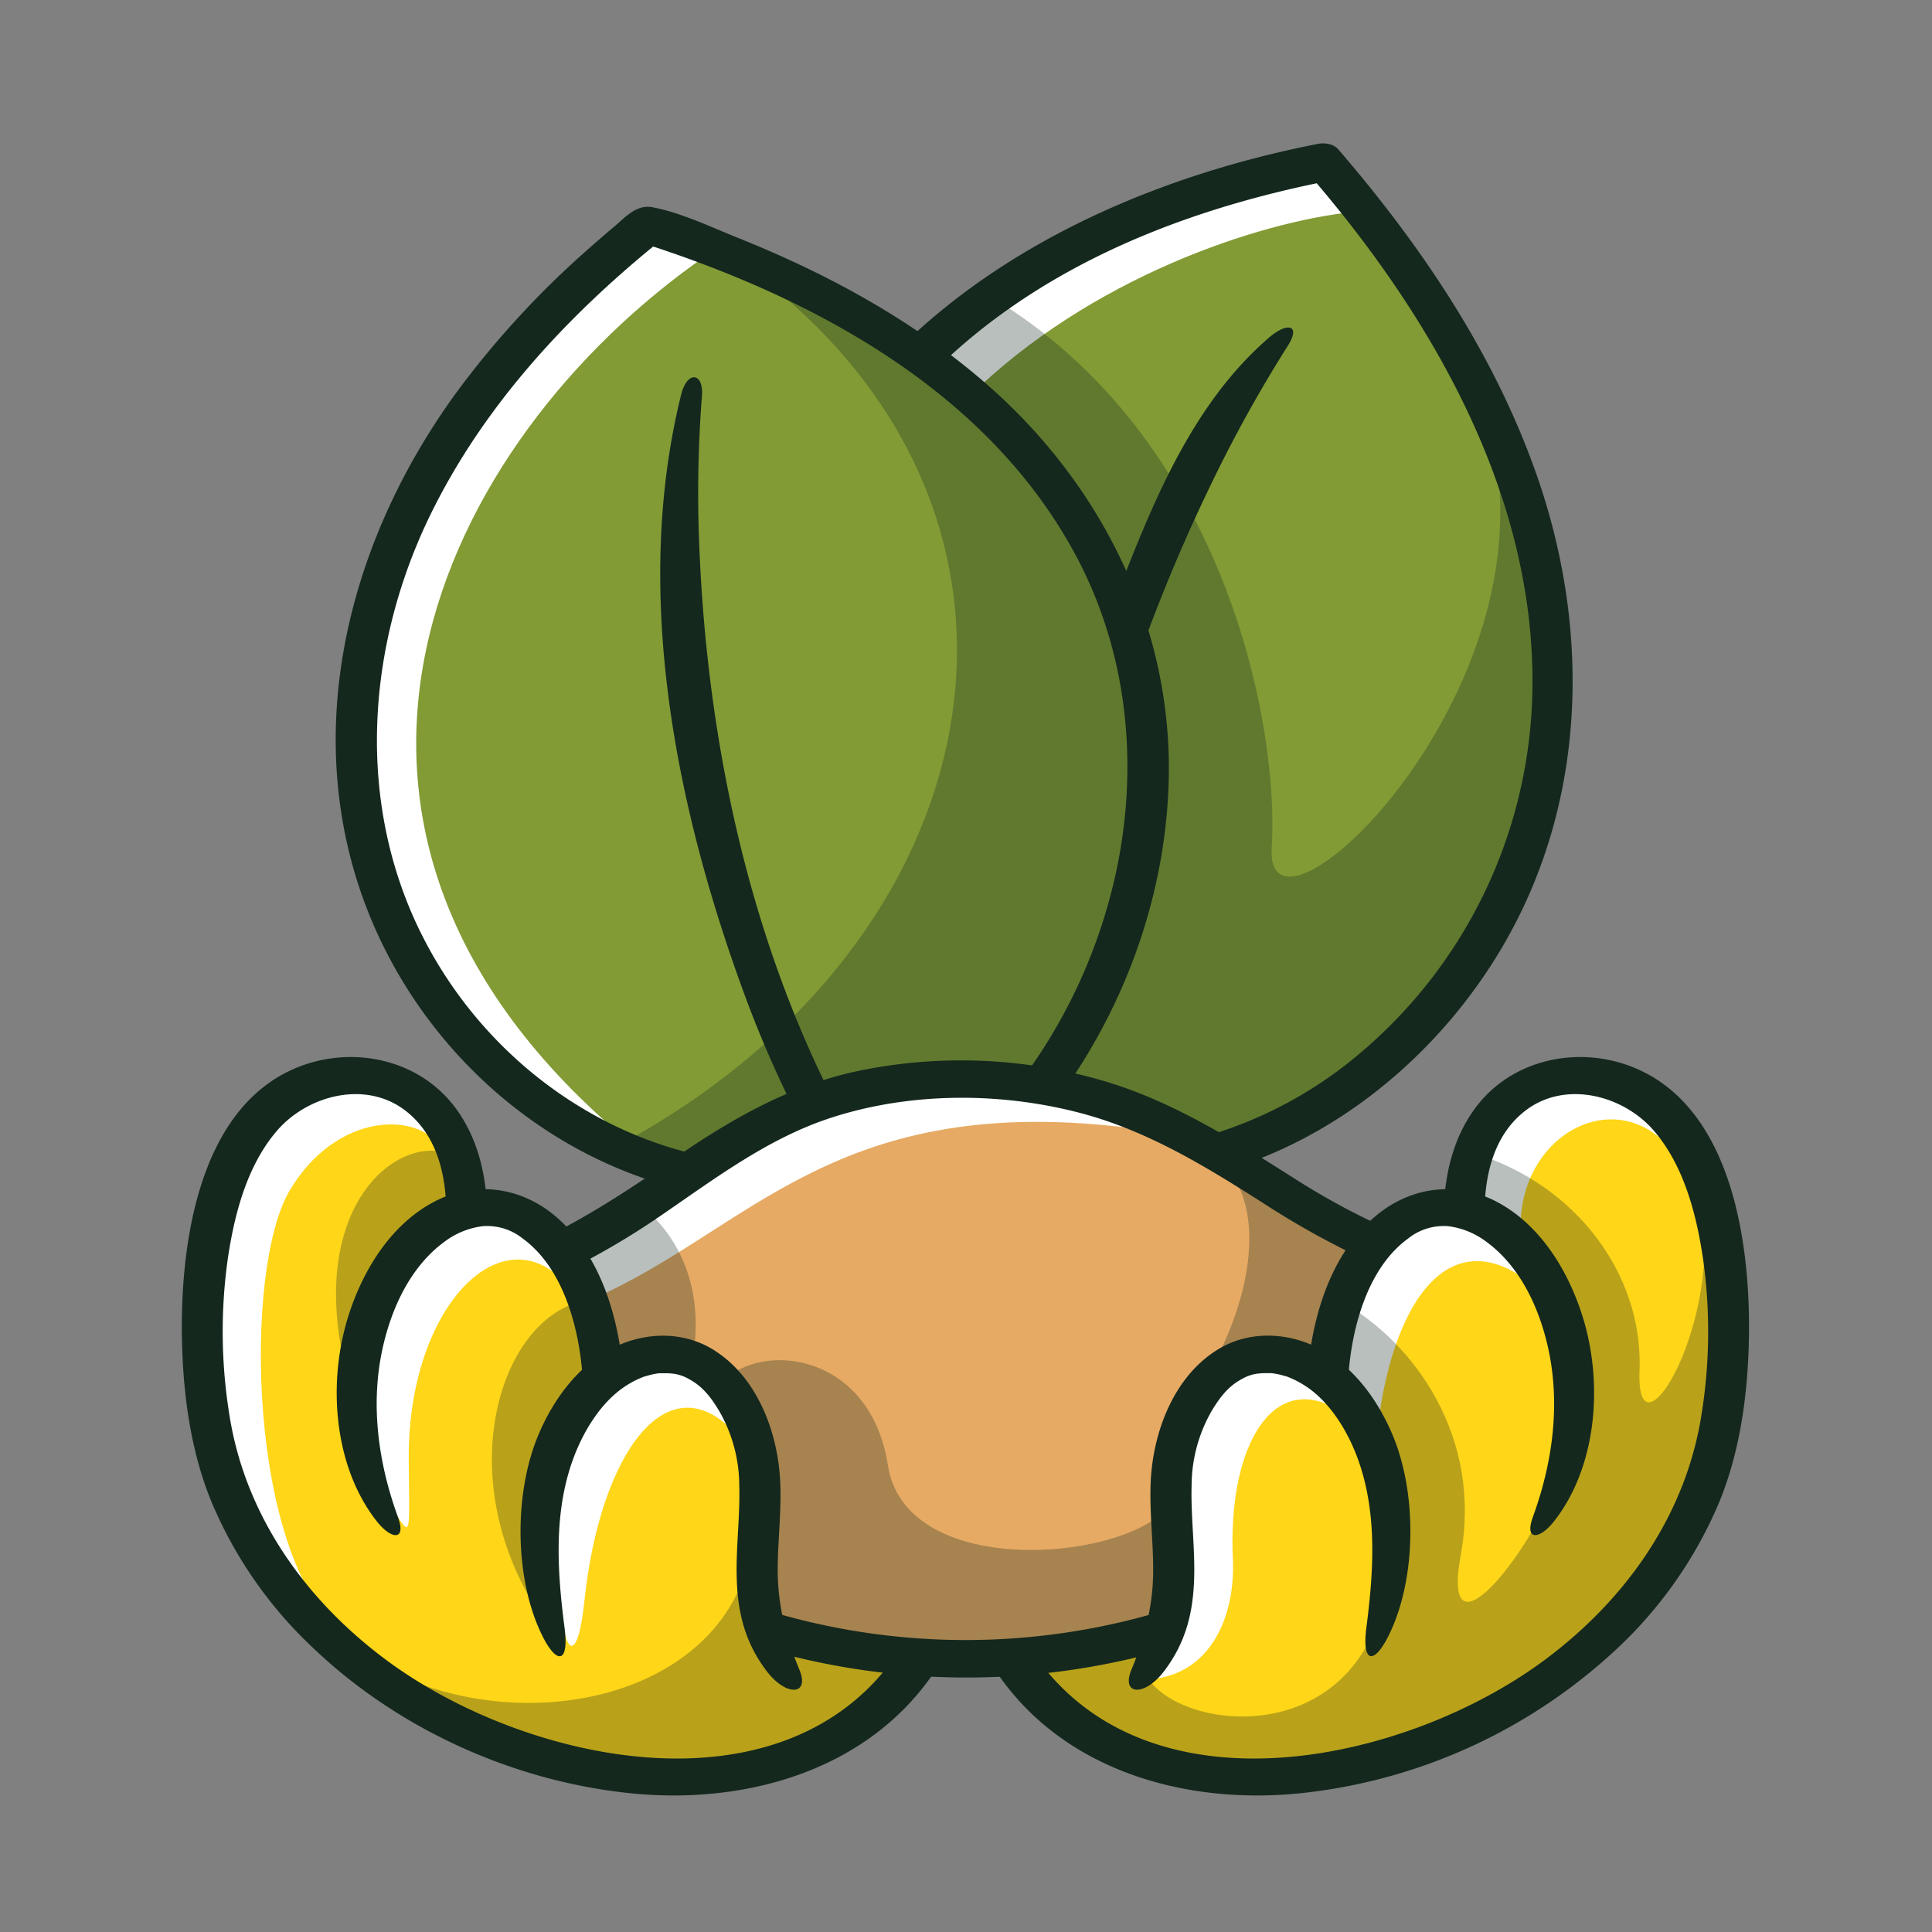
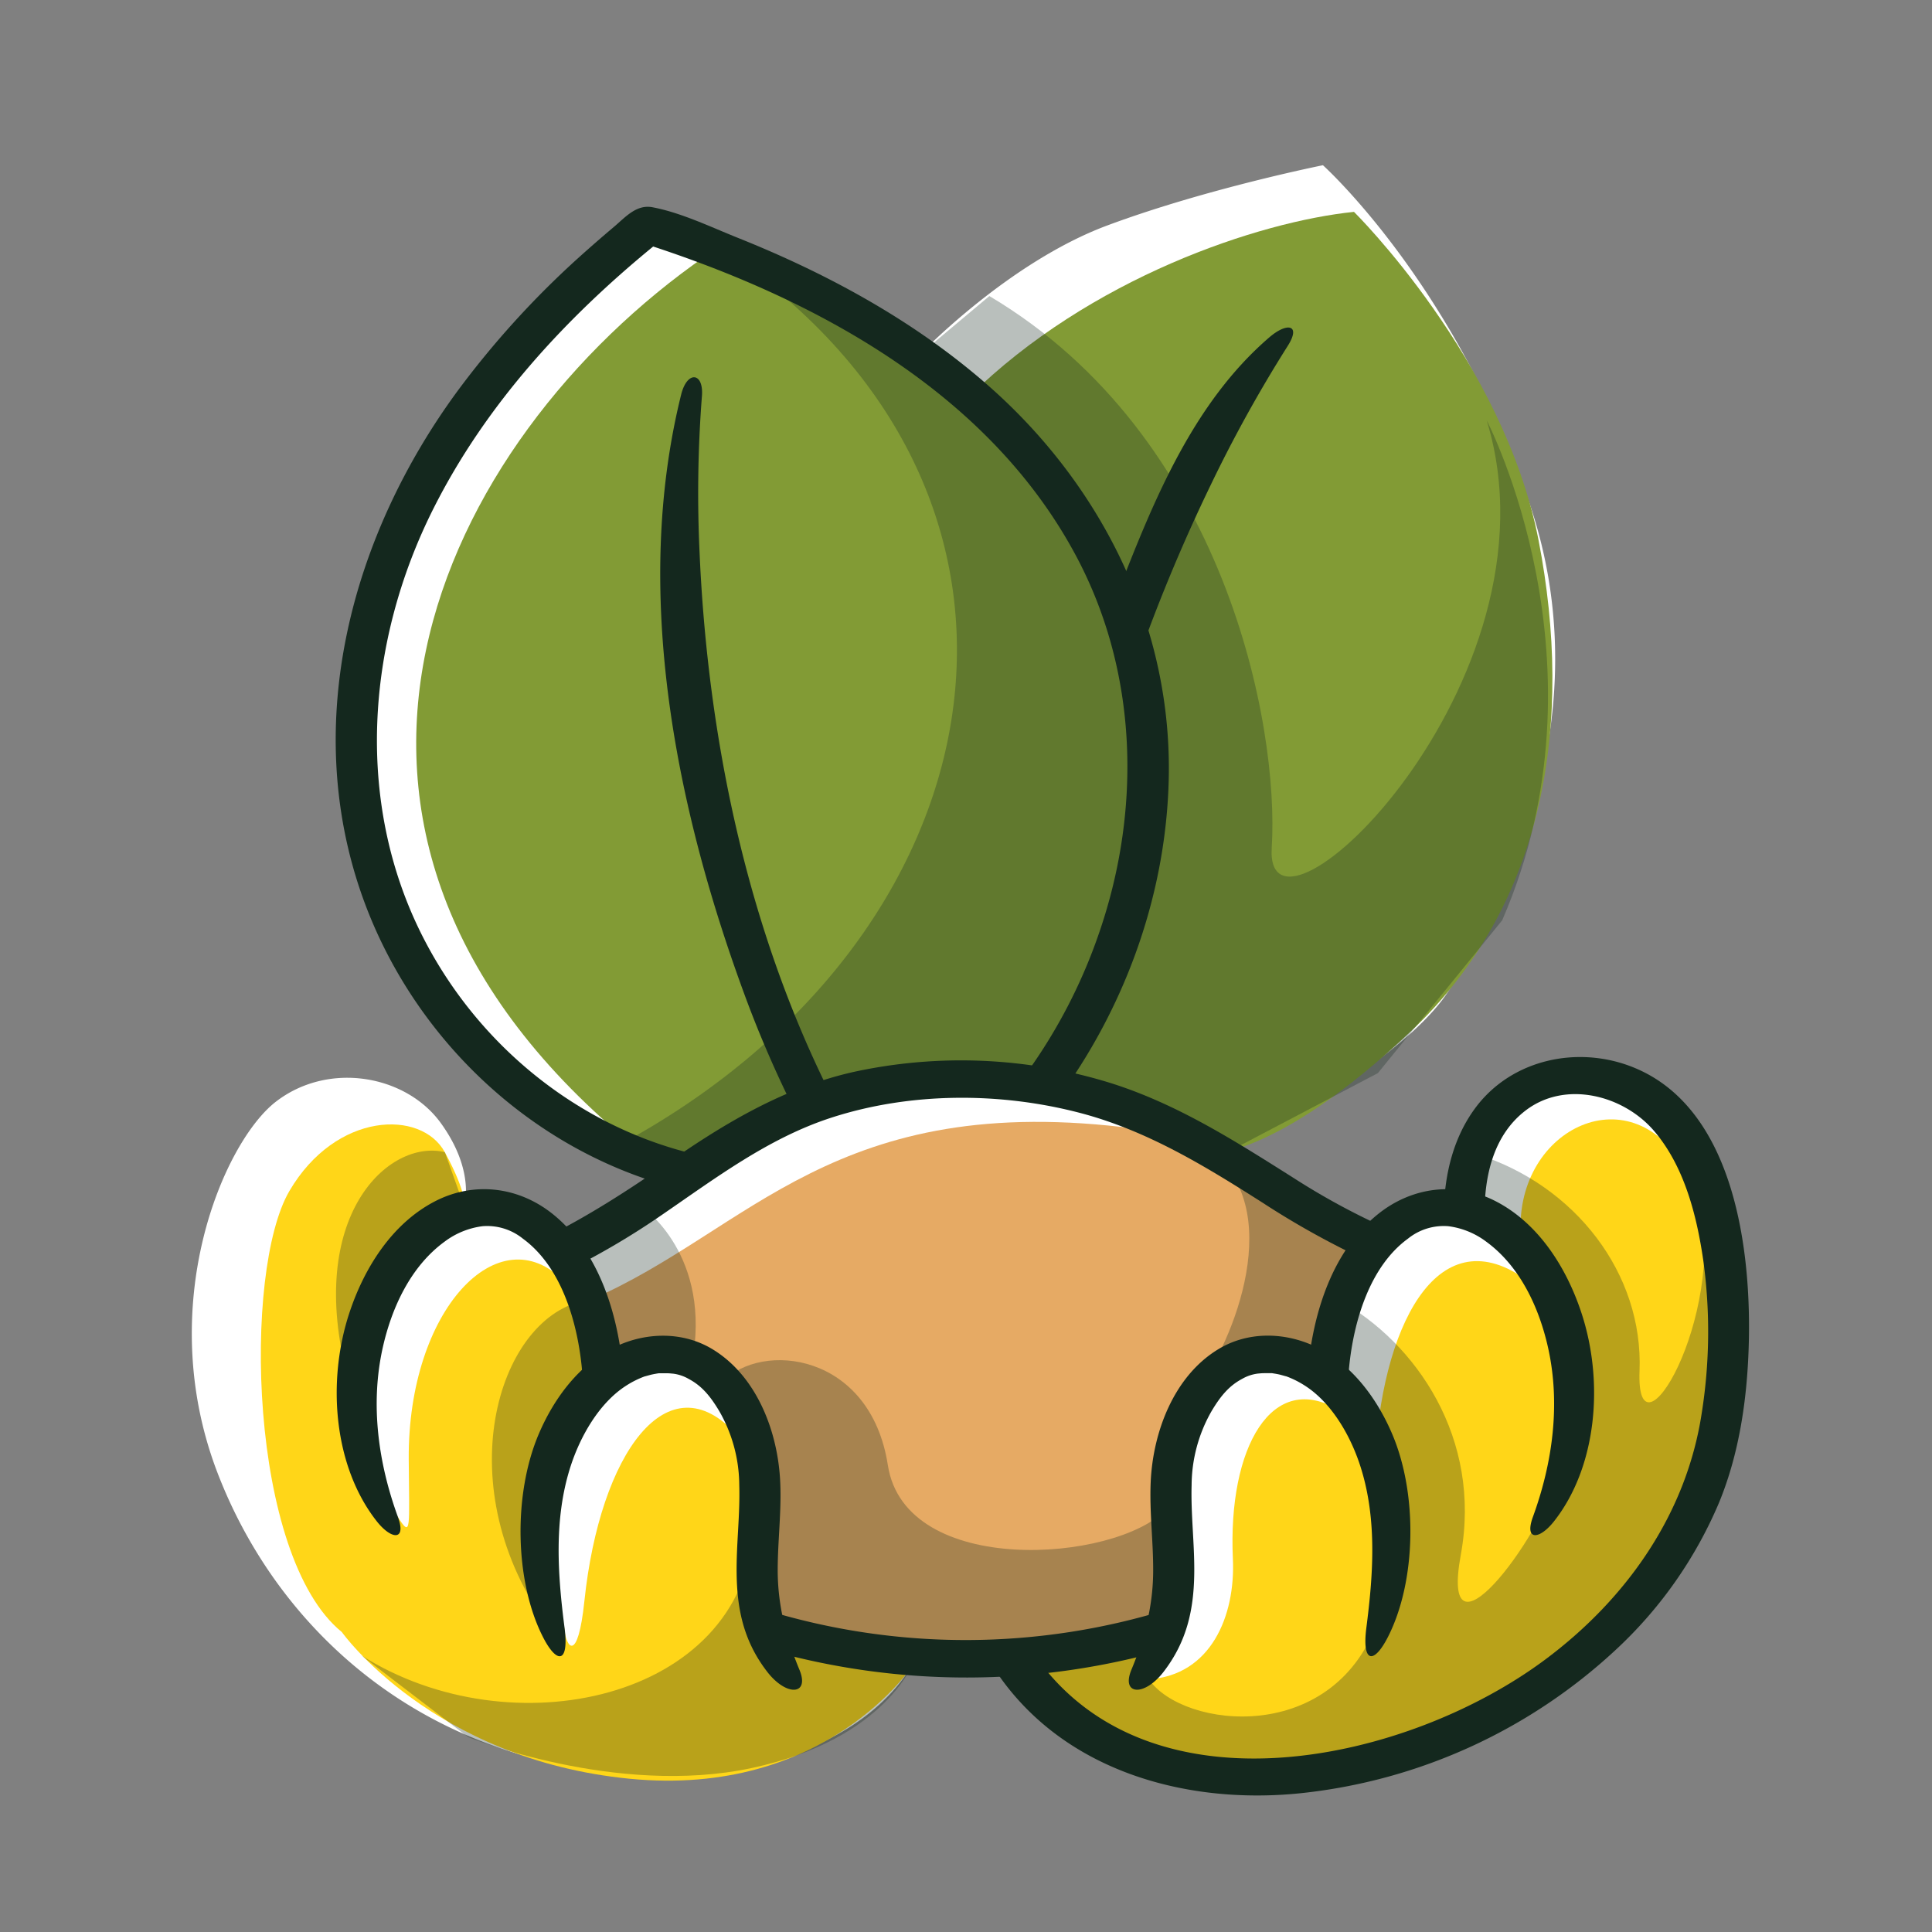
<svg xmlns="http://www.w3.org/2000/svg" viewBox="0 0 500 500">
  <rect x="0" y="0" width="500" height="500" fill="#808080" stroke="none" />
  <g style="isolation:isolate">
    <g id="Livello_1_copia" data-name="Livello 1 copia">
      <rect width="500" height="500" style="fill:none" />
      <path d="M165.89,57.85l33.69,11.06,38.71,22.62s22.63-23.63,48.27-33.18,55.81-15.59,55.81-15.59,33.68,30.17,53.29,87-8,107.59-21.11,127.2-57.82,41.73-57.82,41.73l24.13,14.58,10.77,12,11.85-10.49,10.17-1.52a68.8,68.8,0,0,1,17-28.65c13.07-13.07,38.21-10.05,50.78,20.12s0,78.43,0,78.43S420.3,440,368.51,452s-75.92,3-75.92,3S267,439.46,263.43,429.91l-26.65-.5s-13.07,30.67-68.38,29.66S72.87,424.38,56.28,381.14s1.51-85.47,15.09-96,33.68-7,42.73,5.53,6,21.62,6,21.62l18.1,4.52,7,8.05,32.17-19.61s-33.18-8.55-56.31-33.69-37.71-75.42-19.61-128.21S165.89,57.85,165.89,57.85Z" style="fill:#fff" />
      <path d="M152.82,336.39c41.23-17.76,63-54.63,141.45-44.24l33,16.09,28.16,14.58-9.05,13.57-3,17.6s-22.12-9.55-30.16.5-9.56,30.67-9.56,30.67l1,27.65L300,421.19l-25.48,6.21-43.19,1.84L200,427.32,195.05,396s4-28.91-8-38.46S156.84,355,156.84,355Z" style="fill:#e6aa64" />
      <path d="M303.65,293.15c29.16,9.05,20.11,43.24,9.56,61.34l14.58-4L343.37,354l8.26-28.73-14.29-13.51Z" style="fill:#14281e;opacity:0.3;mix-blend-mode:multiply" />
      <path d="M165.39,311.75s18.1,11.57,14.08,38.72l-15.09.5-7.54,4-11.56-30.16Z" style="fill:#14281e;opacity:0.3;mix-blend-mode:multiply" />
      <path d="M162.37,295.16c-97-81-48.77-181,20.28-228.93L230.25,86l20.61,16.6C282,71.93,325.78,57.35,350.41,54.83c0,0,38.72,38.21,47.77,85s2,94-33.19,127.21-52.79,31.67-52.79,31.67-32.68-23.13-71.39-19.1-63.36,25.64-63.36,25.64Z" style="fill:#829b35" />
      <path d="M162.37,295.16c95.7-53,117.15-161.56,32-225.25l43.91,21.62,17.77-14.91c61,36.2,75.08,111.28,73.07,142.79s76.42-42.9,55.64-110.61c0,0,32.85,63,4,129.38l-32.18,39.55-39.88,20.95s-45.59-24-75.92-19.1-63.36,25.64-63.36,25.64Z" style="fill:#14281e;opacity:0.3;mix-blend-mode:multiply" />
      <path d="M297.28,434.6c16.09-1,22.48-16.42,21.79-31.17-1.34-28.83,10.14-49.11,27.57-38.38s9.3,11.23,9.3,11.23c2.35-35.53,17.43-62.35,40.56-43.91l-3-14.41c-.33-27.15,30.51-40.56,43.58-13.41S455.49,376.61,422,416.84s-84.47,45.92-111.62,41.9-46.93-28.83-46.93-28.83L300,421.19Z" style="fill:#ffd618" />
      <path d="M88.46,422.37c-24.13-19.61-25.64-93.52-13.57-114.13s34.19-21.12,40.22-10.06,5,14.08,5,14.08-19.61,11.56-24.64,29.16,3.91,45.48,7.48,51.15,2.94,3,2.83-14.95c-.25-38.72,23.38-63.35,40.22-46s7,29.17,7,29.17-14.58,26.39-14.58,38,7.2,17.48,7.62,22.56,3.48,9.32,5.2-7c4-38.21,21.62-62.85,39.47-43L195.05,396l2.75,20.62,5.8,7,32.68,7.29s-22.37,34.45-73.41,29.42S88.46,422.37,88.46,422.37Z" style="fill:#ffd618" />
-       <path d="M398.28,124.63c-10.86-32-30-60.52-51.95-86-1.21-1.4-3.52-1.73-5.22-1.4-39.18,7.67-78.33,24-107.12,51.68l8.62,6.3A150.4,150.4,0,0,1,258,82.15c24.34-18,53.32-28.59,82.76-34.72,31.88,37.55,58,84.37,55.7,135A125.62,125.62,0,0,1,352,272.55,108.18,108.18,0,0,1,312.2,294l.5,1.63,8.91,5.85c28.14-9.71,52.18-30.88,67.16-56.36C410.34,208.48,411.76,164.41,398.28,124.63Z" style="fill:#14281e" />
      <path d="M328.46,87.34C309,104.1,298.73,129,289.39,153.13a137.89,137.89,0,0,1,5.38,16.71,444.78,444.78,0,0,1,18.51-44.22,354.86,354.86,0,0,1,20-36.12C336.76,84,333.13,83.31,328.46,87.34Z" style="fill:#14281e" />
      <path d="M215.09,283.5C193.19,240,183,190.17,181,141.9a325.91,325.91,0,0,1,.66-39.41c.49-6.13-3.81-6.66-5.37-.4-12.74,51.29-1.37,107.58,16.93,156.77A291.27,291.27,0,0,0,205.46,287Z" style="fill:#14281e" />
      <path d="M181.62,299.13c-30.48-6.65-56.65-27.35-71.32-55-18.76-35.3-15.73-77.71,2-112.76,13.43-26.6,33.82-48.8,56.74-67.57,43.51,14.33,87.34,38.48,109.54,80.25,15.89,29.9,16.83,65.3,6,97a138.91,138.91,0,0,1-20.91,39.39l11.56,1.89c16.6-23.43,26.49-51.56,27.23-80.37,1-38.84-16.53-74.9-45.09-100.74C238.1,83.85,215,71.17,191,61.57c-7-2.8-14.75-6.55-22.18-7.94-4.18-.78-7.07,2.68-10,5.14q-4.74,4-9.32,8.13a234.55,234.55,0,0,0-31,34.17C91,138.45,77.84,187,93.75,231.93c12.44,35.1,41.25,63.46,76.88,74.31Q175.07,303.32,181.62,299.13Z" style="fill:#14281e" />
      <path d="M356.86,317a182.39,182.39,0,0,1-22.05-12.13c-15.09-9.53-30-19.07-47.19-24.52a130.69,130.69,0,0,0-66.73-2.93c-17.73,4-32.92,13-47.68,23.26-10.49,7.28-21,14.08-32.1,19.57l6.86,8a198,198,0,0,0,23.43-13.91c13.89-9.52,27.56-19.85,43.79-25.1,20.45-6.62,43.61-6.64,64.34-1.21,17.28,4.53,32.28,13.71,47.2,23.21a217,217,0,0,0,24.9,14Z" style="fill:#14281e" />
      <path d="M90,356.5c-11.06-41.73,10.56-61.84,25.14-58.32l5,14.08L102,326.34Z" style="fill:#14281e;opacity:0.3;mix-blend-mode:multiply" />
      <path d="M152.82,336.39c-22.63,2.51-37.21,44.75-13.07,81.45l3.51-46.25L156.84,355Z" style="fill:#14281e;opacity:0.3;mix-blend-mode:multiply" />
      <path d="M93.49,428.4C132.2,453,192,440,195.05,396l-2-31.42-6-7c10.05-10.56,38.21-7.54,42.73,21.62s58.83,25.14,71.9,11.56L300,421.19l-2.69,13.41c8.89,12.91,48.61,17.43,59.67-16.26s-4.53-55.3-4.53-55.3L343.37,354l3-17.6c20.11,11.06,37.21,35.87,31.68,66s20.11-3,25.64-21.78c7.72-26.21-1-46.26-1-46.26l-22.12-22.12,1.51-13.58c25.64,8.05,43.24,31,42.23,56.15s22.46-13.41,15.59-45.09c0,0,21.12,36.71-7,93s-105.75,58.15-122.51,56S273,442.48,273,442.48l-9.55-12.57-26.65-.5s-7,20.61-42.23,28.15-73.41-8-73.41-8Z" style="fill:#14281e;opacity:0.3;mix-blend-mode:multiply" />
      <path d="M206.89,432.12c-3.48-8.38-5.61-16.67-5.62-25.72,0-7.62,1-15.22.65-22.84-.57-12.88-5.95-27.3-17.42-34.32-7.64-4.68-17.15-4.53-25.1-.78-9.36,4.42-15.91,13.22-19.9,22.5-6.76,15.71-6.29,38.33,1,52.66,3.68,7.24,6.79,6.79,5.61-2.32-1.78-13.77-2.78-28,1.42-41.38,2.57-8.19,7.57-16.88,14.55-21.33a24.41,24.41,0,0,1,4.71-2.36c.05,0,1.53-.42,1.8-.48s.66-.14,1-.2.61-.11.92-.15c.7,0,1.41,0,2.11,0a12.26,12.26,0,0,1,1.36.09l.11,0a10.67,10.67,0,0,1,4.17,1.39c3.38,1.79,5.6,4.48,7.91,8.36a38.79,38.79,0,0,1,5.15,19.12c.23,7.64-.78,15.26-.68,22.9.12,9.44,1.91,17.64,7.94,25.43C203.58,439.14,209.63,438.71,206.89,432.12Zm-33-76.68Z" style="fill:#14281e" />
-       <path d="M231.3,429.24c-30,41.43-96.06,26.72-131.58.19C78.86,413.85,63.35,392,59.33,365.94a135.33,135.33,0,0,1-.46-39.58c1.68-11.7,4.9-24.5,12.78-33.69s22.88-13.2,33.23-5.27c8.23,6.3,10.75,16.81,10.61,27.43l10.56-1.58c-.24-9.61-2.55-19-8.26-26.64-9.36-12.48-26.39-16.12-40.65-10.44-26.53,10.58-30.78,47.95-30,72.46.43,13.65,2.46,27.68,7.72,40.36a110.34,110.34,0,0,0,26,37.34c22.11,21.16,51.9,34.63,82.29,37.76,30.64,3.15,63.31-6.38,80.16-33.71Z" style="fill:#14281e" />
      <path d="M135.33,320.57c9.86,7.19,14,21.27,15.21,33.05q.35,3.5.46,7a40.32,40.32,0,0,1,10.17-6.53c-1.38-14.52-6.33-30.34-18-39.8-8.83-7.15-20.41-8.65-30.58-3.4-11.16,5.76-18.35,17.29-22.18,28.9-5.89,17.89-4,39.83,7.09,53.91,3.79,4.82,7.76,5.12,5.47-1.14-5.1-14-7.18-29.18-3.91-43.82,2.31-10.32,7.22-21,16-27.4a20.65,20.65,0,0,1,9.82-4A14.72,14.72,0,0,1,135.33,320.57Z" style="fill:#14281e" />
      <path d="M302.85,416.31a176.46,176.46,0,0,1-105,.28c.77,4,1.55,8,2.15,10.73a187.76,187.76,0,0,0,100.73-.12Z" style="fill:#14281e" />
      <path d="M301.13,432.67c6-7.79,7.82-16,7.94-25.43.1-7.64-.9-15.26-.68-22.9a38.9,38.9,0,0,1,5.15-19.12c2.31-3.88,4.53-6.57,7.91-8.36a10.78,10.78,0,0,1,4.18-1.39l.1,0a12.42,12.42,0,0,1,1.36-.09c.71,0,1.41,0,2.12,0l.92.15c.32.06.65.12,1,.2s1.75.49,1.8.48a24.49,24.49,0,0,1,4.72,2.36c7,4.45,12,13.14,14.55,21.33,4.19,13.39,3.19,27.61,1.41,41.38-1.17,9.11,1.93,9.56,5.61,2.32,7.29-14.33,7.77-36.95,1-52.66-4-9.28-10.55-18.08-19.9-22.5-8-3.75-17.47-3.9-25.1.78-11.47,7-16.85,21.44-17.42,34.32-.34,7.62.66,15.22.64,22.84,0,9.05-2.13,17.34-5.62,25.72C290.07,438.71,296.13,439.14,301.13,432.67Zm24.71-77.23Z" style="fill:#14281e" />
      <path d="M268.41,429.24c30,41.43,96.06,26.72,131.57.19,20.87-15.58,36.37-37.45,40.39-63.49a135,135,0,0,0,.46-39.58c-1.68-11.7-4.9-24.5-12.77-33.69s-22.88-13.2-33.24-5.27c-8.23,6.3-10.75,16.81-10.61,27.43l-10.56-1.58c.25-9.61,2.55-19,8.26-26.64,9.36-12.48,26.39-16.12,40.65-10.44,26.54,10.58,30.78,47.95,30,72.46-.43,13.65-2.47,27.68-7.72,40.36a110.62,110.62,0,0,1-26,37.34,141.47,141.47,0,0,1-82.3,37.76c-30.64,3.15-63.3-6.38-80.16-33.71Z" style="fill:#14281e" />
      <path d="M364.37,320.57c-9.86,7.19-14,21.27-15.2,33.05-.23,2.33-.39,4.67-.46,7a40.58,40.58,0,0,0-10.18-6.53c1.38-14.52,6.33-30.34,18-39.8,8.82-7.15,20.4-8.65,30.58-3.4,11.15,5.76,18.35,17.29,22.17,28.9,5.89,17.89,4,39.83-7.09,53.91-3.78,4.82-7.76,5.12-5.47-1.14,5.1-14,7.18-29.18,3.91-43.82-2.31-10.32-7.22-21-16-27.4a20.66,20.66,0,0,0-9.81-4A14.75,14.75,0,0,0,364.37,320.57Z" style="fill:#14281e" />
    </g>
  </g>
</svg>